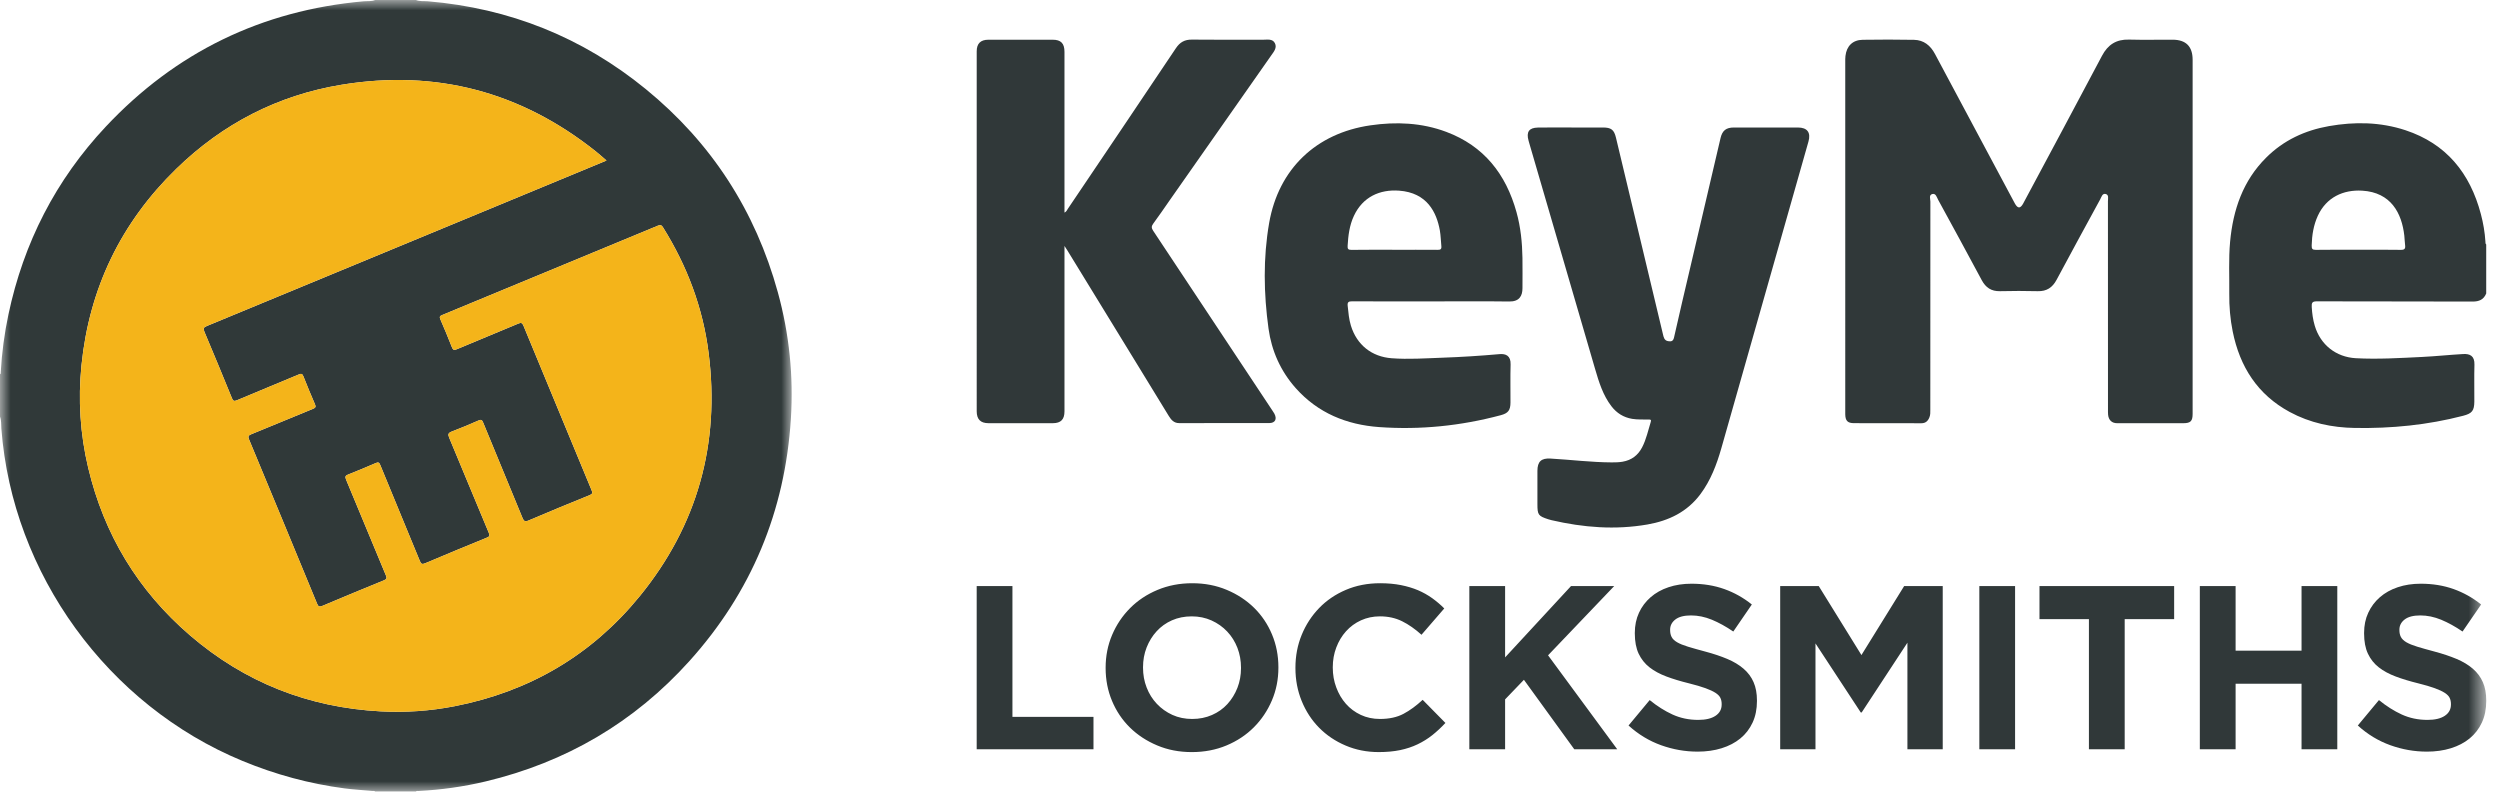
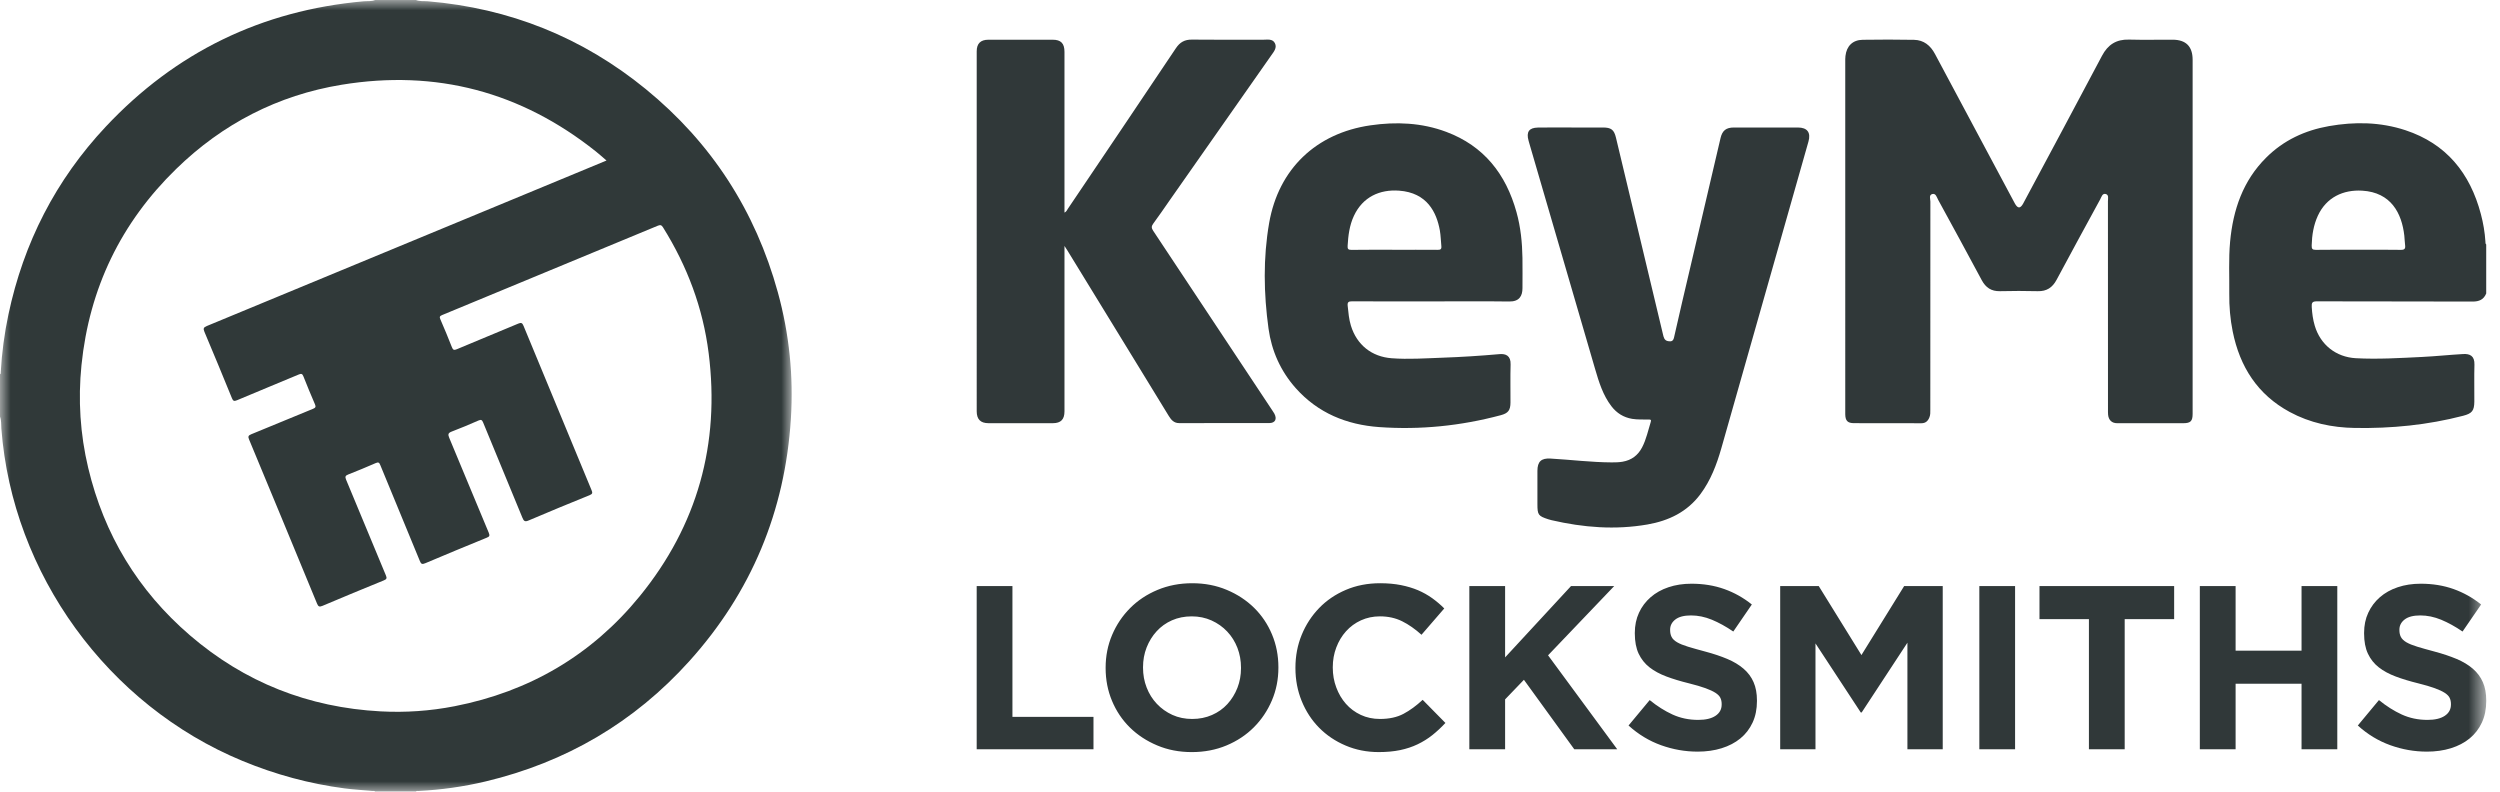
<svg xmlns="http://www.w3.org/2000/svg" xmlns:xlink="http://www.w3.org/1999/xlink" width="120" height="38" viewBox="0 0 120 38">
  <defs>
    <path id="prefix__a" d="M0 0L38 0 38 38 0 38z" />
    <path id="prefix__c" d="M0 38L119.339 38 119.339 0 0 0z" />
  </defs>
  <g fill="none" fill-rule="evenodd">
    <mask id="prefix__b" fill="#fff">
      <use xlink:href="#prefix__a" />
    </mask>
    <path fill="#303939" d="M29.112 7.705c-.186-.16-.346-.303-.513-.437-3.596-2.862-7.668-3.943-12.2-3.2-3.064.503-5.717 1.874-7.938 4.037-2.654 2.583-4.174 5.73-4.55 9.42-.168 1.663-.064 3.31.323 4.934.763 3.202 2.389 5.89 4.883 8.036 2.628 2.26 5.693 3.466 9.153 3.651 1.19.064 2.375-.018 3.548-.247 3.593-.702 6.582-2.451 8.891-5.284 2.77-3.399 3.856-7.31 3.307-11.66-.274-2.176-1.03-4.182-2.19-6.04-.07-.11-.125-.133-.248-.082-3.452 1.434-6.905 2.864-10.36 4.291-.112.047-.13.09-.081.202.19.44.376.882.55 1.329.054.14.099.169.245.106.98-.414 1.965-.815 2.945-1.228.142-.06.194-.034.252.107 1.085 2.631 2.174 5.26 3.266 7.889.052.125.05.181-.093.239-.98.397-1.958.8-2.93 1.215-.18.077-.231.026-.297-.133-.624-1.524-1.258-3.044-1.884-4.568-.052-.128-.098-.153-.226-.097-.422.184-.846.366-1.278.528-.177.067-.195.135-.124.303.637 1.519 1.262 3.043 1.9 4.562.059.143.023.182-.104.233-.984.403-1.968.808-2.947 1.224-.153.065-.2.037-.26-.109-.63-1.536-1.267-3.068-1.898-4.603-.05-.125-.093-.152-.224-.094-.433.19-.871.37-1.312.544-.139.054-.166.107-.106.25.641 1.532 1.272 3.067 1.912 4.598.055.132.036.182-.098.236-.985.401-1.968.808-2.947 1.223-.151.063-.201.037-.263-.112-1.082-2.626-2.17-5.25-3.26-7.872-.059-.139-.04-.194.102-.252.991-.403 1.978-.816 2.968-1.222.112-.046.148-.09.094-.213-.193-.446-.379-.895-.557-1.346-.053-.135-.11-.136-.23-.085-.986.414-1.977.819-2.962 1.235-.139.059-.185.028-.239-.103-.434-1.064-.872-2.127-1.32-3.185-.067-.159-.037-.214.115-.277 4.864-2.01 9.725-4.024 14.587-6.038l4.598-1.905zM19.964 0c.186.076.385.046.576.062 3.917.332 7.41 1.728 10.453 4.211 3.154 2.574 5.266 5.841 6.346 9.767.546 1.986.754 4.014.623 6.068-.282 4.432-1.896 8.32-4.87 11.622-2.651 2.944-5.929 4.86-9.784 5.779-1.06.253-2.138.404-3.229.458-.039.002-.088-.018-.115.033h-1.959c-.033-.055-.088-.03-.133-.035-.441-.04-.885-.064-1.324-.121-1.694-.222-3.329-.667-4.909-1.32C5.17 33.85.596 27.547.065 20.574c-.015-.192.007-.39-.065-.576v-2.033c.046-.019.033-.06.035-.095.053-.934.175-1.86.37-2.776.727-3.434 2.271-6.455 4.671-9.013C8.43 2.507 12.561.5 17.45.063c.185-.017.377.014.556-.063h1.96z" mask="url(#prefix__b)" />
-     <path fill="#F4B41A" d="M29.112 7.705L24.514 9.61c-4.862 2.014-9.723 4.028-14.587 6.038-.152.063-.182.118-.115.277.448 1.058.886 2.121 1.32 3.185.054.13.1.162.239.103.985-.416 1.976-.82 2.962-1.235.12-.051.177-.05.23.085.178.451.364.9.557 1.346.054.124.018.167-.094.213-.99.406-1.977.82-2.968 1.222-.143.058-.16.113-.103.252 1.091 2.622 2.18 5.246 3.261 7.872.062.149.112.175.263.112.98-.415 1.962-.822 2.947-1.223.134-.054.153-.104.098-.236-.64-1.531-1.271-3.066-1.912-4.597-.06-.144-.033-.197.106-.251.44-.173.879-.353 1.312-.544.13-.058.173-.03.224.094.63 1.535 1.269 3.067 1.898 4.603.06.146.107.174.26.109.98-.416 1.963-.821 2.947-1.224.127-.051.163-.09.103-.233-.637-1.52-1.262-3.043-1.9-4.562-.07-.168-.052-.236.125-.303.432-.162.856-.344 1.278-.528.128-.056.174-.03.226.097.626 1.524 1.26 3.044 1.884 4.568.066.16.116.21.297.133.972-.415 1.95-.818 2.93-1.215.142-.058.145-.114.093-.24-1.092-2.628-2.181-5.257-3.266-7.888-.058-.141-.11-.167-.252-.107-.98.413-1.965.814-2.945 1.228-.146.063-.191.035-.246-.106-.173-.447-.359-.89-.55-1.329-.048-.112-.03-.155.082-.202 3.455-1.427 6.908-2.857 10.36-4.291.123-.051.178-.028.247.082 1.16 1.858 1.917 3.864 2.19 6.04.55 4.35-.535 8.261-3.306 11.66-2.309 2.833-5.298 4.582-8.891 5.284-1.173.23-2.358.311-3.548.247-3.46-.185-6.525-1.39-9.153-3.651-2.494-2.146-4.12-4.834-4.883-8.036-.387-1.624-.491-3.271-.322-4.933.375-3.69 1.895-6.838 4.549-9.421 2.221-2.163 4.874-3.534 7.938-4.037 4.532-.743 8.604.338 12.2 3.2.167.134.327.278.513.437" />
    <path fill="#303839" d="M113.21 11.988c.675 0 1.351-.007 2.027.005.182.003.23-.056.208-.225-.021-.152-.02-.307-.038-.46-.122-1.07-.633-2.073-2.021-2.156-.907-.054-1.72.317-2.129 1.203-.208.453-.283.93-.296 1.425-.004.158.028.215.2.213.683-.01 1.366-.005 2.049-.005zm6.128 2.099c-.122.296-.342.39-.658.388-2.488-.01-4.977-.002-7.465-.011-.224-.001-.264.065-.252.27.018.308.058.612.147.907.272.908 1.017 1.5 1.968 1.553 1.06.058 2.118-.009 3.175-.06.66-.033 1.32-.102 1.98-.14.321-.018.553.087.54.512-.017.587-.001 1.176-.005 1.764-.004.45-.11.576-.54.688-1.704.443-3.438.613-5.193.584-1.097-.018-2.155-.239-3.131-.768-1.542-.835-2.392-2.169-2.734-3.862-.121-.598-.172-1.204-.165-1.814.01-.832-.037-1.666.04-2.497.142-1.532.615-2.923 1.729-4.033.838-.836 1.86-1.31 3.012-1.514 1.239-.218 2.472-.2 3.674.196 1.964.648 3.103 2.061 3.622 4.027.115.433.19.873.218 1.321.003.047-.005.1.038.137v2.352zM105.246 11.334v8.527c0 .35-.092.451-.444.453-1.06.004-2.119.003-3.178 0-.257 0-.412-.151-.436-.41-.008-.083-.005-.167-.005-.251 0-3.333 0-6.665-.002-9.997 0-.125.054-.306-.11-.345-.159-.038-.2.144-.26.255-.701 1.287-1.405 2.573-2.095 3.865-.2.373-.475.557-.903.546-.606-.016-1.212-.014-1.819 0-.41.008-.678-.17-.87-.528-.691-1.292-1.393-2.578-2.096-3.865-.063-.116-.107-.31-.271-.272-.182.042-.099.237-.099.363-.004 3.333-.003 6.665-.003 9.997 0 .12.005.238-.04.352-.068.18-.183.292-.387.292-1.08-.002-2.16.002-3.241-.004-.305-.002-.41-.118-.415-.426-.004-.357 0-.714 0-1.071V2.979c0-.098-.002-.197.01-.293.054-.478.348-.768.827-.776.822-.012 1.645-.014 2.467.002.465.01.786.27 1.003.679.803 1.51 1.611 3.017 2.417 4.524l1.382 2.586c.026.049.052.099.084.144.108.149.2.147.308-.006.032-.046.057-.096.083-.146 1.25-2.339 2.505-4.675 3.745-7.019.283-.534.688-.79 1.292-.773.697.019 1.394.003 2.091.005.645.001.965.322.965.965v8.463M51.095 11.805v7.939c0 .389-.173.568-.557.569-1.032.002-2.063.002-3.094 0-.378-.001-.562-.187-.562-.57V2.461c0-.368.185-.553.555-.554 1.031-.002 2.063-.002 3.094 0 .395 0 .564.177.564.581v7.717c.094-.041.119-.119.159-.178 1.732-2.568 3.465-5.136 5.188-7.711.196-.294.427-.42.777-.415 1.135.014 2.271.004 3.407.006.204.001.454-.058.568.163.116.222-.051.413-.175.59-1.629 2.326-3.26 4.651-4.89 6.977-.256.366-.506.737-.772 1.095-.095.128-.092.213-.005.344 1.912 2.876 3.818 5.756 5.726 8.635.03.046.063.092.09.141.14.262.044.455-.248.456-1.443.005-2.885.002-4.327.001-.241 0-.376-.154-.49-.34l-1.43-2.337-3.444-5.62c-.031-.052-.066-.103-.134-.207M75.43 6.12h1.506c.4 0 .539.104.631.491.377 1.566.75 3.134 1.124 4.7.376 1.574.75 3.148 1.128 4.721.035.147.06.314.254.344.139.02.237.014.28-.176.258-1.157.534-2.31.804-3.465.476-2.037.952-4.075 1.43-6.112.085-.36.27-.502.638-.503h3.073c.453.001.632.24.507.678-1.393 4.908-2.785 9.816-4.182 14.722-.223.781-.51 1.536-1 2.196-.637.857-1.525 1.281-2.544 1.459-1.546.269-3.078.147-4.599-.205-.054-.012-.107-.027-.16-.044-.486-.159-.524-.212-.524-.728v-1.596c0-.45.187-.617.629-.591.98.056 1.957.18 2.94.184.174 0 .347-.003.52-.033.43-.074.736-.305.937-.69.202-.388.287-.814.416-1.226.035-.113-.028-.106-.104-.108-.264-.006-.528.01-.792-.033-.414-.07-.739-.275-.992-.603-.408-.531-.601-1.16-.785-1.79-1.055-3.612-2.107-7.225-3.16-10.838l-.034-.121c-.118-.42.02-.622.45-.63.536-.01 1.073-.002 1.61-.003" />
    <path fill="#303839" d="M66.933 11.99c.69 0 1.379-.004 2.068.002.14.002.2-.026.184-.182-.026-.25-.028-.502-.072-.75-.156-.862-.605-1.812-1.961-1.909-.917-.065-1.736.295-2.164 1.209-.214.457-.274.947-.302 1.444-.008.144.028.191.18.19.689-.01 1.378-.005 2.067-.005m1.77 2.478c-1.268 0-2.536.004-3.805-.004-.177-.001-.227.047-.209.22.033.32.06.64.155.95.284.921.996 1.491 1.958 1.563.808.06 1.615.003 2.423-.026.918-.032 1.836-.091 2.752-.172.296-.026.545.072.532.495-.018.609-.003 1.218-.006 1.828-.002.374-.11.514-.47.61-1.913.511-3.863.71-5.834.569-1.553-.112-2.936-.67-4.003-1.869-.725-.815-1.158-1.784-1.306-2.852-.233-1.69-.263-3.393.03-5.08.453-2.59 2.254-4.305 4.86-4.683 1.237-.18 2.461-.128 3.642.314 1.805.676 2.864 2.026 3.37 3.854.2.719.274 1.455.286 2.198.007.483.002.966.001 1.45 0 .375-.154.647-.633.64-1.247-.017-2.495-.005-3.742-.005M46.881 28.13L48.597 28.13 48.597 34.41 52.487 34.41 52.487 35.966 46.881 35.966zM57.228 34.51c.341 0 .657-.063.947-.19.29-.127.537-.302.741-.526.204-.224.364-.483.48-.778.115-.295.172-.61.172-.946v-.022c0-.336-.057-.653-.172-.952-.116-.298-.28-.56-.491-.783-.212-.224-.462-.401-.752-.532-.29-.13-.606-.196-.948-.196-.349 0-.667.064-.952.19-.287.127-.532.303-.736.527-.205.223-.364.483-.48.778-.115.294-.172.61-.172.945v.023c0 .336.057.653.173.951.115.299.278.56.49.784.212.224.46.401.747.532.286.13.603.195.953.195m-.023 1.59c-.601 0-1.155-.106-1.66-.32-.506-.212-.942-.499-1.31-.86-.368-.363-.654-.788-.858-1.277-.205-.489-.307-1.013-.307-1.573v-.022c0-.56.104-1.084.312-1.573.208-.489.496-.918.864-1.287.368-.37.806-.66 1.315-.873.51-.213 1.065-.32 1.667-.32.602 0 1.155.107 1.66.32.506.212.942.5 1.31.861.368.363.654.788.858 1.277.204.488.307 1.013.307 1.572v.023c0 .56-.104 1.084-.312 1.572-.209.49-.496.919-.864 1.288-.368.37-.806.66-1.315.873-.51.213-1.065.319-1.667.319M66.181 36.1c-.572 0-1.103-.105-1.593-.314-.49-.208-.914-.494-1.271-.856-.357-.362-.635-.789-.836-1.282-.2-.492-.3-1.018-.3-1.578v-.022c0-.56.1-1.084.3-1.573.2-.489.48-.918.836-1.287.357-.37.784-.66 1.282-.873.497-.213 1.047-.32 1.65-.32.363 0 .696.03.997.09.3.06.574.142.82.246.244.105.47.232.679.381.208.15.401.313.58.493l-1.093 1.264c-.305-.276-.615-.492-.93-.649-.316-.157-.671-.235-1.065-.235-.327 0-.63.064-.908.19-.279.127-.519.303-.72.527-.2.223-.356.483-.467.778-.112.294-.168.61-.168.945v.023c0 .336.056.653.168.951.111.299.265.56.462.784.197.224.435.401.714.532.278.13.585.195.92.195.445 0 .822-.082 1.13-.246.309-.164.615-.388.92-.672l1.092 1.109c-.2.216-.409.41-.624.582-.215.171-.451.319-.708.442-.256.123-.537.216-.841.28-.305.063-.647.095-1.026.095M70.528 28.13L72.245 28.13 72.245 31.555 75.41 28.13 77.483 28.13 74.307 31.455 77.628 35.966 75.566 35.966 73.148 32.63 72.245 33.57 72.245 35.966 70.528 35.966zM81.48 36.078c-.594 0-1.177-.103-1.75-.308-.572-.206-1.091-.52-1.56-.946l1.015-1.22c.356.29.722.522 1.098.694.375.171.785.257 1.231.257.357 0 .634-.065.83-.196.197-.13.296-.311.296-.543v-.022c0-.112-.02-.21-.062-.297-.04-.085-.119-.165-.234-.24-.116-.075-.276-.15-.48-.224-.206-.075-.472-.153-.8-.235-.395-.097-.752-.205-1.073-.325-.32-.12-.592-.267-.816-.442-.223-.175-.396-.394-.52-.655-.122-.261-.184-.586-.184-.974v-.022c0-.358.067-.681.2-.968.132-.287.319-.536.559-.745.24-.209.526-.37.86-.481.332-.112.7-.168 1.1-.168.573 0 1.099.086 1.578.257.48.172.92.418 1.32.74l-.89 1.298c-.35-.239-.692-.427-1.026-.566-.335-.138-.669-.207-1.004-.207-.334 0-.585.066-.752.196-.167.13-.25.293-.25.487v.023c0 .127.024.237.072.33.048.093.136.177.263.252.126.074.3.145.52.212.22.067.497.146.832.235.395.105.747.223 1.056.353.309.13.57.287.782.47.213.183.373.398.48.644.109.246.163.54.163.884v.022c0 .389-.07.734-.21 1.036-.14.302-.336.556-.587.761-.251.205-.551.362-.9.47-.347.108-.733.163-1.156.163M85.449 28.13L87.299 28.13 89.349 31.443 91.4 28.13 93.251 28.13 93.251 35.966 91.556 35.966 91.556 30.85 89.361 34.197 89.316 34.197 87.143 30.884 87.143 35.966 85.449 35.966z" />
    <mask id="prefix__d" fill="#fff">
      <use xlink:href="#prefix__c" />
    </mask>
    <path fill="#303839" d="M95.008 35.966L96.724 35.966 96.724 28.13 95.008 28.13zM100.268 29.719L97.895 29.719 97.895 28.13 104.359 28.13 104.359 29.719 101.985 29.719 101.985 35.966 100.268 35.966zM105.592 28.13L107.309 28.13 107.309 31.231 110.474 31.231 110.474 28.13 112.19 28.13 112.19 35.966 110.474 35.966 110.474 32.82 107.309 32.82 107.309 35.966 105.592 35.966zM116.485 36.078c-.594 0-1.178-.103-1.75-.308-.572-.206-1.092-.52-1.56-.946l1.014-1.22c.357.29.723.522 1.098.694.375.171.786.257 1.232.257.356 0 .633-.065.83-.196.197-.13.296-.311.296-.543v-.022c0-.112-.021-.21-.062-.297-.041-.085-.12-.165-.235-.24-.115-.075-.276-.15-.48-.224-.205-.075-.472-.153-.8-.235-.394-.097-.752-.205-1.072-.325-.32-.12-.592-.267-.816-.442-.224-.175-.397-.394-.52-.655s-.184-.586-.184-.974v-.022c0-.358.066-.681.2-.968.132-.287.318-.536.558-.745.24-.209.527-.37.86-.481.333-.112.7-.168 1.102-.168.572 0 1.097.086 1.577.257.479.172.92.418 1.32.74l-.891 1.298c-.35-.239-.691-.427-1.026-.566-.334-.138-.668-.207-1.003-.207-.334 0-.585.066-.752.196-.167.13-.25.293-.25.487v.023c0 .127.023.237.072.33.048.093.136.177.262.252.127.074.3.145.52.212.22.067.497.146.833.235.394.105.746.223 1.056.353.309.13.57.287.782.47.212.183.373.398.48.644.109.246.163.54.163.884v.022c0 .389-.07.734-.21 1.036-.141.302-.337.556-.587.761-.252.205-.551.362-.9.47-.347.108-.733.163-1.157.163" mask="url(#prefix__d)" />
  </g>
</svg>